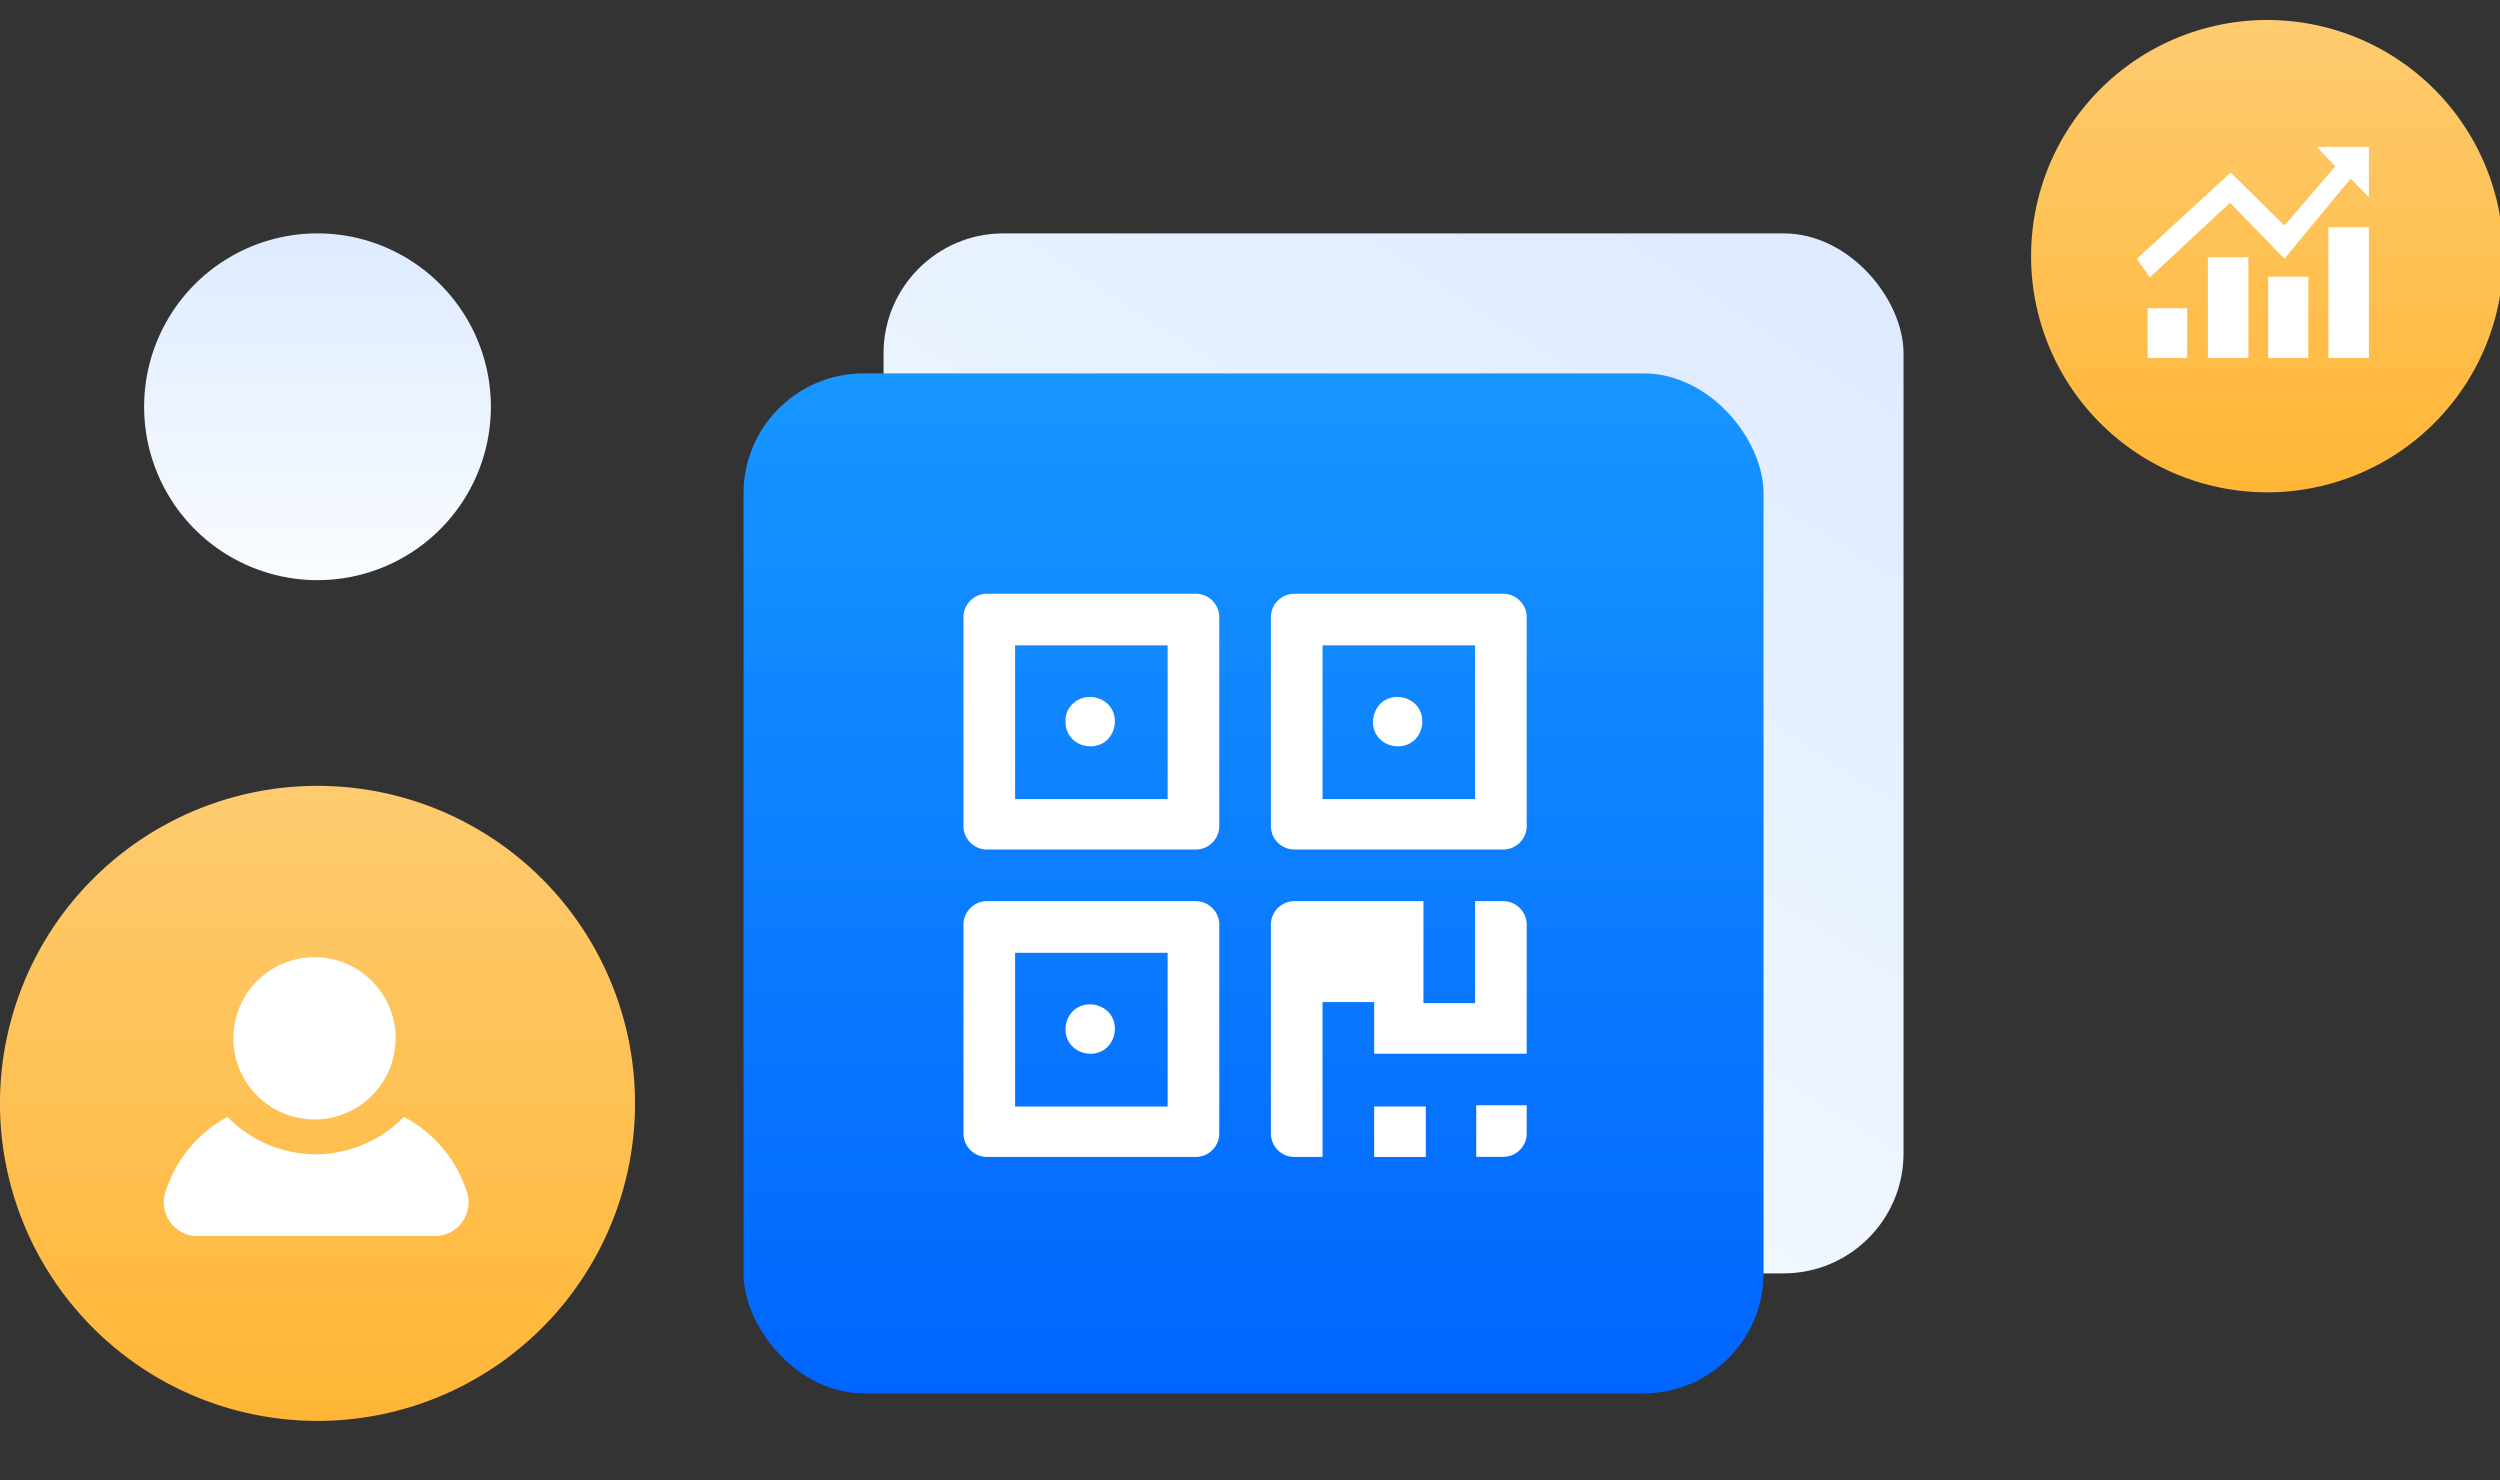
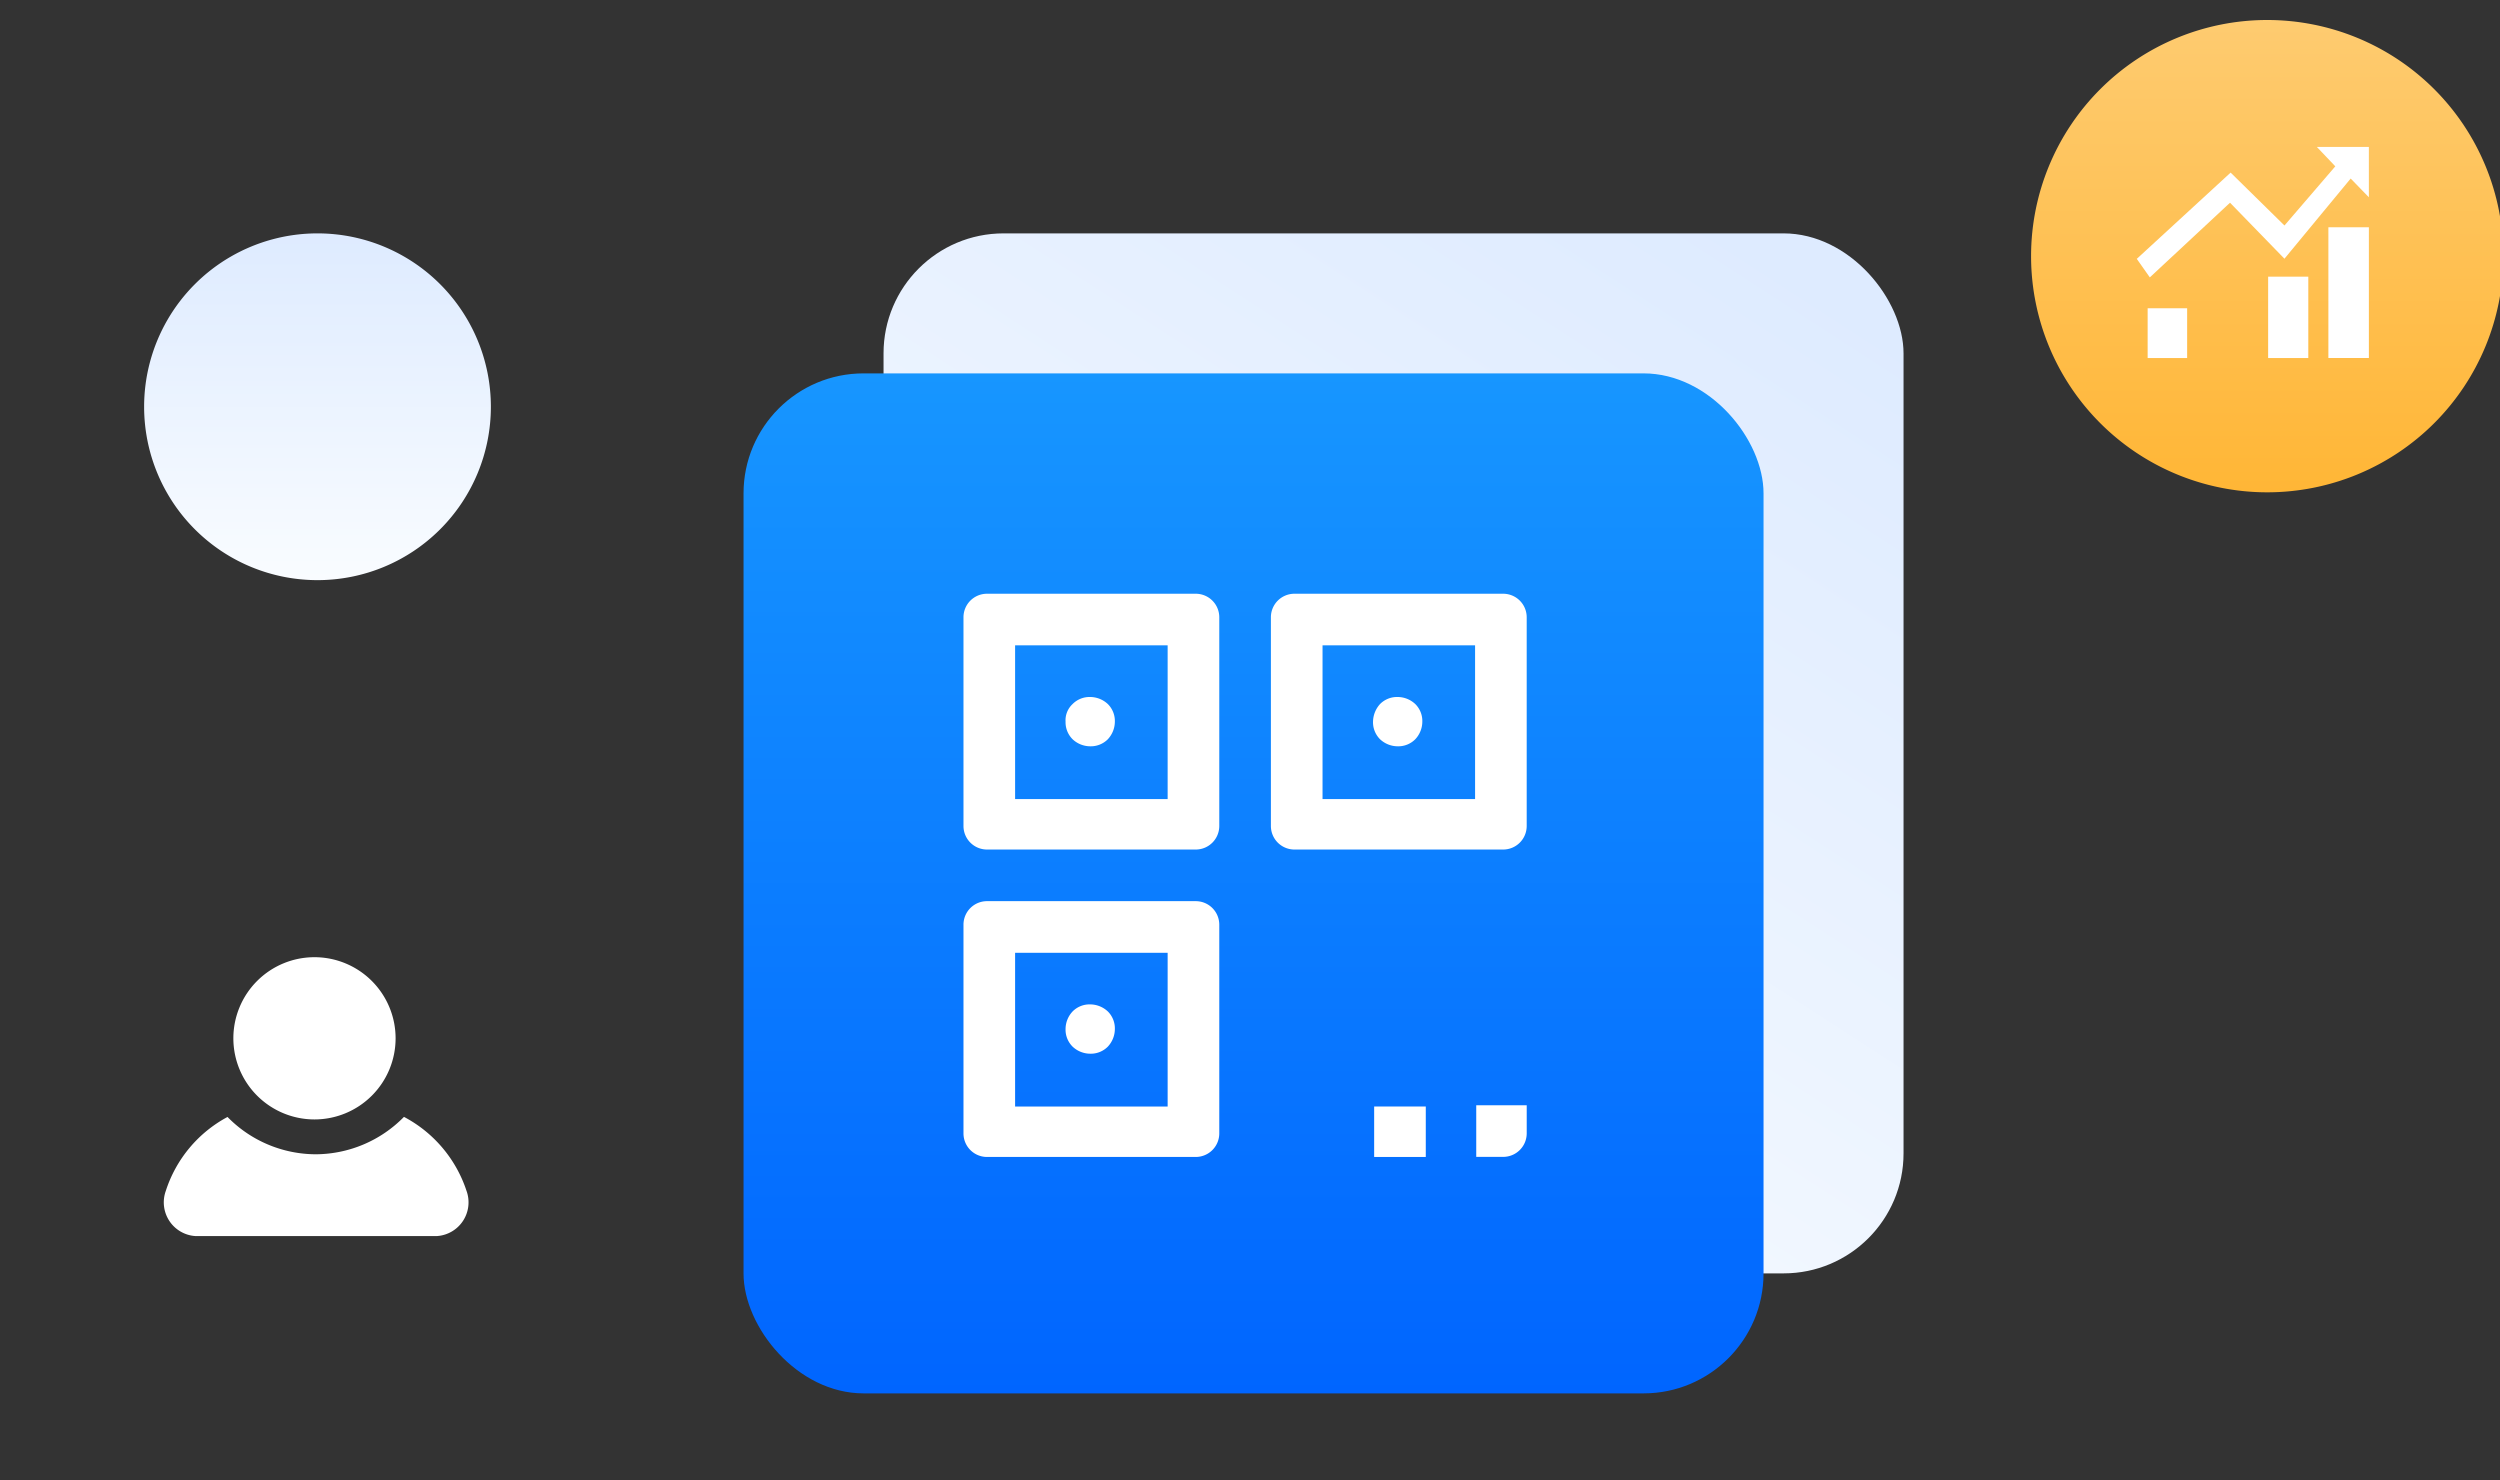
<svg xmlns="http://www.w3.org/2000/svg" xmlns:xlink="http://www.w3.org/1999/xlink" width="125" height="74" viewBox="0 0 125 74">
  <rect x="0" y="0" width="125" height="74" fill="#333333" stroke="none" />
  <defs>
    <clipPath id="clip-path">
      <rect id="矩形_3520" data-name="矩形 3520" width="125" height="74" transform="translate(1083 2631)" fill="#fff" stroke="#707070" stroke-width="1" />
    </clipPath>
    <linearGradient id="linear-gradient" x1="0.202" y1="1" x2="0.84" gradientUnits="objectBoundingBox">
      <stop offset="0" stop-color="#f9fcff" />
      <stop offset="1" stop-color="#deebff" />
    </linearGradient>
    <linearGradient id="linear-gradient-2" x1="0.5" y1="1" x2="0.5" gradientUnits="objectBoundingBox">
      <stop offset="0" stop-color="#0065ff" />
      <stop offset="1" stop-color="#1796ff" />
    </linearGradient>
    <clipPath id="clip-path-2">
      <rect id="矩形_3358" data-name="矩形 3358" width="28.183" height="28.213" fill="#fff" />
    </clipPath>
    <linearGradient id="linear-gradient-3" x1="0.5" x2="0.5" y2="1" gradientUnits="objectBoundingBox">
      <stop offset="0" stop-color="#fecb70" />
      <stop offset="1" stop-color="#ffb636" />
    </linearGradient>
    <clipPath id="clip-path-4">
      <rect id="矩形_3513" data-name="矩形 3513" width="11.604" height="10.573" fill="#fff" />
    </clipPath>
    <linearGradient id="linear-gradient-5" x1="0.5" x2="0.5" xlink:href="#linear-gradient" />
  </defs>
  <g id="qudaoma_ic" transform="translate(-1083 -2631)" clip-path="url(#clip-path)">
    <g id="组_6338" data-name="组 6338" transform="translate(-11.488 0.139)">
      <g id="组_6335" data-name="组 6335" transform="translate(1131.465 2642.443)">
        <rect id="矩形_3502" data-name="矩形 3502" width="51" height="52" rx="6" transform="translate(7.2 0.087)" fill="url(#linear-gradient)" />
        <g id="组_6328" data-name="组 6328" transform="translate(0 6.886)">
          <rect id="矩形_3503" data-name="矩形 3503" width="51" height="51" rx="6" transform="translate(0.2 0.201)" fill="url(#linear-gradient-2)" />
          <g id="组_6327" data-name="组 6327" transform="translate(11.201 11.201)">
            <rect id="矩形_3357" data-name="矩形 3357" width="2.581" height="2.523" transform="translate(20.53 25.656)" fill="#fff" />
            <g id="组_4532" data-name="组 4532">
              <g id="组_4531" data-name="组 4531" clip-path="url(#clip-path-2)">
                <path id="路径_2691" data-name="路径 2691" d="M536.85,704.8a1.178,1.178,0,0,0,1.174-1.174v-1.407H535.5V704.8" transform="translate(-509.866 -676.625)" fill="#fff" />
                <path id="路径_2692" data-name="路径 2692" d="M523.849,682.994v7.686h-7.627v-7.686h7.627m1.407-2.581H514.814a1.176,1.176,0,0,0-1.173,1.173v10.443a1.177,1.177,0,0,0,1.173,1.174h10.443a1.178,1.178,0,0,0,1.174-1.174V681.586a1.177,1.177,0,0,0-1.174-1.173Zm0,0" transform="translate(-513.645 -680.395)" fill="#fff" />
              </g>
            </g>
            <path id="路径_2693" data-name="路径 2693" d="M517.993,686.047a1.2,1.2,0,0,0,.352.881,1.293,1.293,0,0,0,.88.352,1.2,1.2,0,0,0,.881-.352,1.3,1.3,0,0,0,.352-.881,1.193,1.193,0,0,0-.352-.88,1.3,1.3,0,0,0-.881-.352,1.193,1.193,0,0,0-.88.352,1.106,1.106,0,0,0-.352.88Zm0,0" transform="translate(-512.893 -679.634)" fill="#fff" />
            <path id="路径_2694" data-name="路径 2694" d="M536.956,682.994v7.686h-7.627v-7.686h7.627m1.407-2.581H527.92a1.176,1.176,0,0,0-1.173,1.173v10.443a1.177,1.177,0,0,0,1.173,1.174h10.443a1.178,1.178,0,0,0,1.174-1.174V681.586a1.177,1.177,0,0,0-1.174-1.173Zm0,0" transform="translate(-511.38 -680.395)" fill="#fff" />
            <g id="组_4534" data-name="组 4534">
              <g id="组_4533" data-name="组 4533" clip-path="url(#clip-path-2)">
                <path id="路径_2695" data-name="路径 2695" d="M531.1,686.047a1.2,1.2,0,0,0,.352.881,1.293,1.293,0,0,0,.88.352,1.194,1.194,0,0,0,.88-.352,1.291,1.291,0,0,0,.353-.881,1.189,1.189,0,0,0-.353-.88,1.292,1.292,0,0,0-.88-.352,1.193,1.193,0,0,0-.88.352,1.344,1.344,0,0,0-.352.88Zm0,0" transform="translate(-510.627 -679.634)" fill="#fff" />
                <path id="路径_2696" data-name="路径 2696" d="M523.849,696.1v7.686h-7.627V696.1h7.627m1.407-2.581H514.814a1.176,1.176,0,0,0-1.173,1.173v10.443a1.177,1.177,0,0,0,1.173,1.174h10.443a1.178,1.178,0,0,0,1.174-1.174V694.692a1.177,1.177,0,0,0-1.174-1.173Zm0,0" transform="translate(-513.645 -678.13)" fill="#fff" />
              </g>
            </g>
            <path id="路径_2697" data-name="路径 2697" d="M517.993,699.152a1.193,1.193,0,0,0,.352.88,1.289,1.289,0,0,0,.88.353,1.192,1.192,0,0,0,.881-.353,1.293,1.293,0,0,0,.352-.88,1.193,1.193,0,0,0-.352-.88,1.3,1.3,0,0,0-.881-.352,1.193,1.193,0,0,0-.88.352,1.293,1.293,0,0,0-.352.88Zm0,0" transform="translate(-512.893 -677.369)" fill="#fff" />
-             <path id="路径_2698" data-name="路径 2698" d="M538.363,693.519h-1.407v5.1h-2.582v-5.1H527.92a1.176,1.176,0,0,0-1.173,1.173v10.443a1.177,1.177,0,0,0,1.173,1.174h1.409v-7.744h2.581v2.581h7.627v-6.454a1.177,1.177,0,0,0-1.174-1.173Zm0,0" transform="translate(-511.38 -678.13)" fill="#fff" />
          </g>
        </g>
      </g>
      <g id="组_6336" data-name="组 6336" transform="translate(1094.487 2670.154)">
-         <path id="路径_4363" data-name="路径 4363" d="M15.876,0A15.876,15.876,0,1,1,0,15.876,15.876,15.876,0,0,1,15.876,0Z" transform="translate(0)" fill="url(#linear-gradient-3)" />
        <g id="组_6274" data-name="组 6274" transform="translate(8.203 8.567)">
          <path id="路径_4326" data-name="路径 4326" d="M-1564.7,353.86a4.056,4.056,0,0,0-4.056,4.055,4.058,4.058,0,0,0,4.056,4.057,4.058,4.058,0,0,0,4.056-4.057,4.058,4.058,0,0,0-4.056-4.055Z" transform="translate(1572.222 -353.86)" fill="#fff" />
          <path id="路径_4327" data-name="路径 4327" d="M-1558.1,357.391a6.211,6.211,0,0,1-4.415,1.871,6.2,6.2,0,0,1-4.408-1.866,6.428,6.428,0,0,0-3.084,3.691,1.689,1.689,0,0,0,1.472,2.264h12.088a1.689,1.689,0,0,0,1.47-2.271,6.461,6.461,0,0,0-3.123-3.688Z" transform="translate(1570.097 -349.408)" fill="#fff" />
        </g>
      </g>
      <g id="组_6331" data-name="组 6331" transform="translate(1196.042 2631.861)">
        <path id="路径_4340" data-name="路径 4340" d="M11.808,0A11.808,11.808,0,1,1,0,11.808,11.808,11.808,0,0,1,11.808,0Z" fill="url(#linear-gradient-3)" />
        <g id="组_6334" data-name="组 6334" transform="translate(5.287 6.345)">
          <rect id="矩形_3509" data-name="矩形 3509" width="1.975" height="2.489" transform="translate(0.541 8.068)" fill="#fff" />
-           <rect id="矩形_3510" data-name="矩形 3510" width="2.025" height="5.04" transform="translate(3.554 5.516)" fill="#fff" />
          <rect id="矩形_3511" data-name="矩形 3511" width="2.008" height="4.069" transform="translate(6.566 6.488)" fill="#fff" />
          <g id="组_6333" data-name="组 6333" transform="translate(0)">
            <g id="组_6332" data-name="组 6332" clip-path="url(#clip-path-4)">
              <rect id="矩形_3512" data-name="矩形 3512" width="2.025" height="6.538" transform="translate(9.578 4.018)" fill="#fff" />
              <path id="路径_4364" data-name="路径 4364" d="M-1352.958,511.543l4.692-4.313,2.692,2.645,2.542-2.958-.922-.97h2.6v2.517l-.909-.937-3.312,4.009-2.721-2.8-4.01,3.733Zm0,0" transform="translate(1352.956 -505.945)" fill="#fff" />
            </g>
          </g>
        </g>
      </g>
      <g id="组_6337" data-name="组 6337" transform="translate(1101.694 2642.53)">
        <path id="路径_4340-2" data-name="路径 4340" d="M8.669,0A8.669,8.669,0,1,1,0,8.669,8.669,8.669,0,0,1,8.669,0Z" transform="translate(0 0)" fill="url(#linear-gradient-5)" />
      </g>
    </g>
  </g>
</svg>